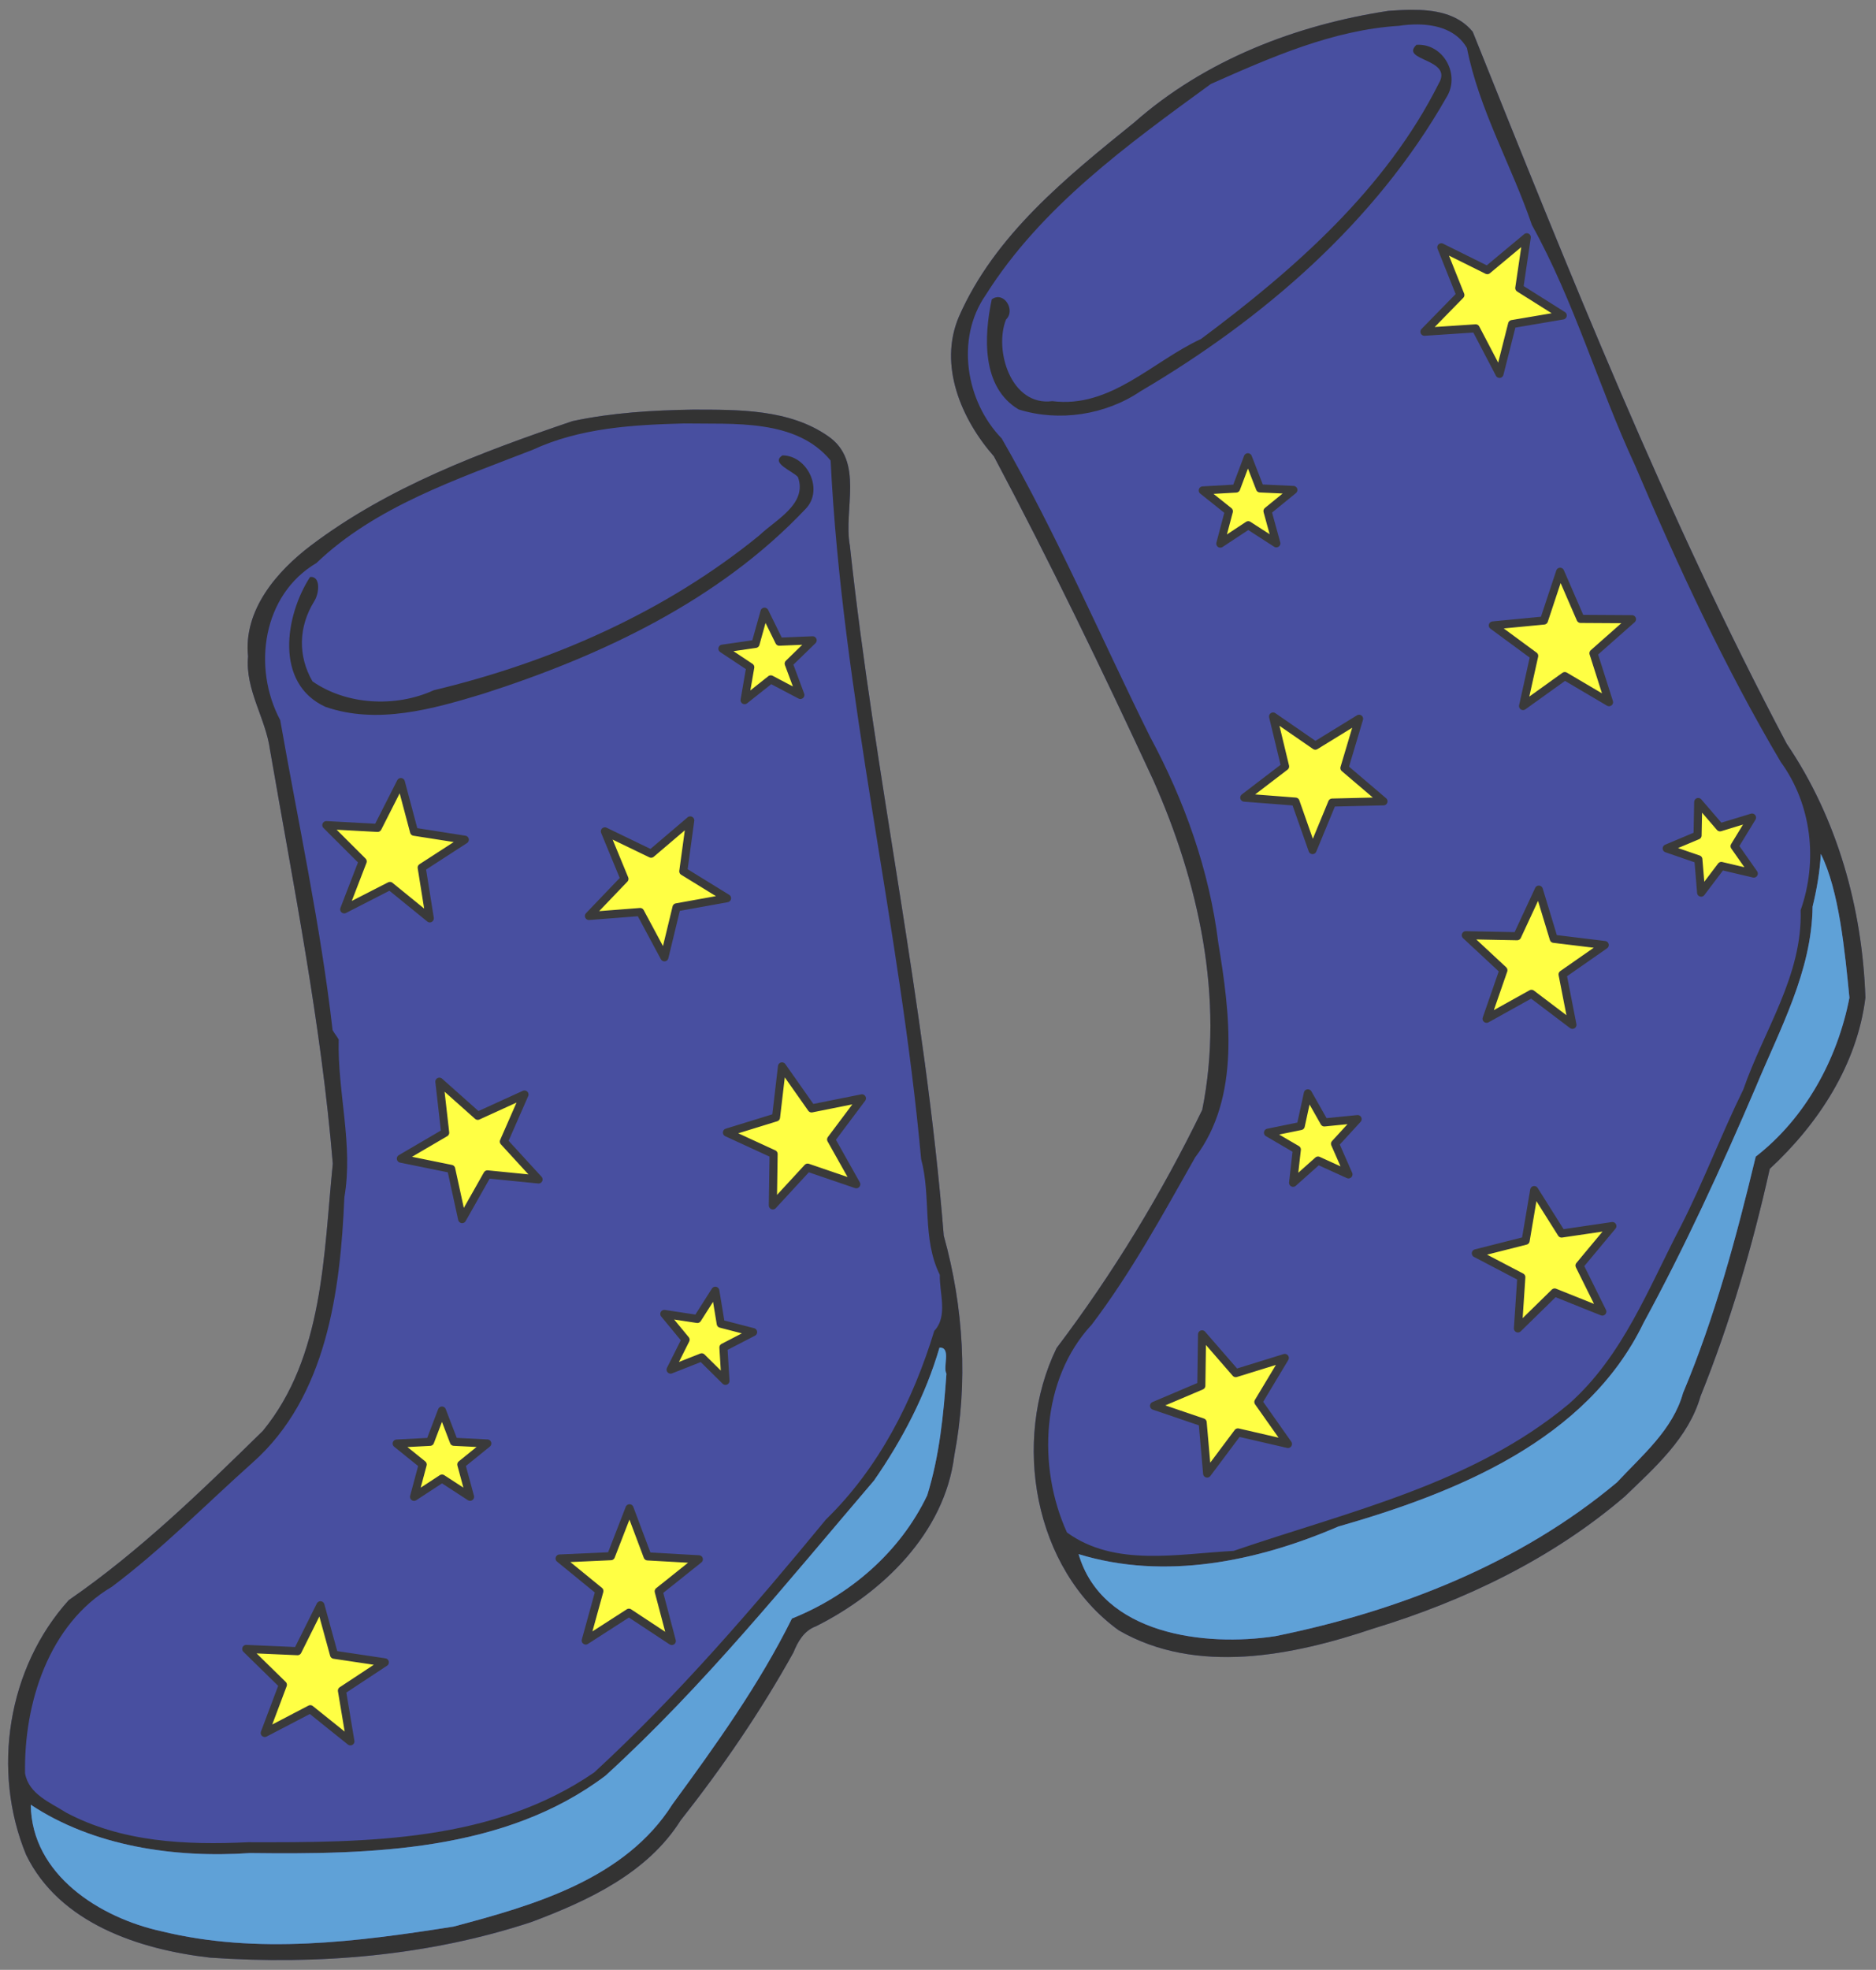
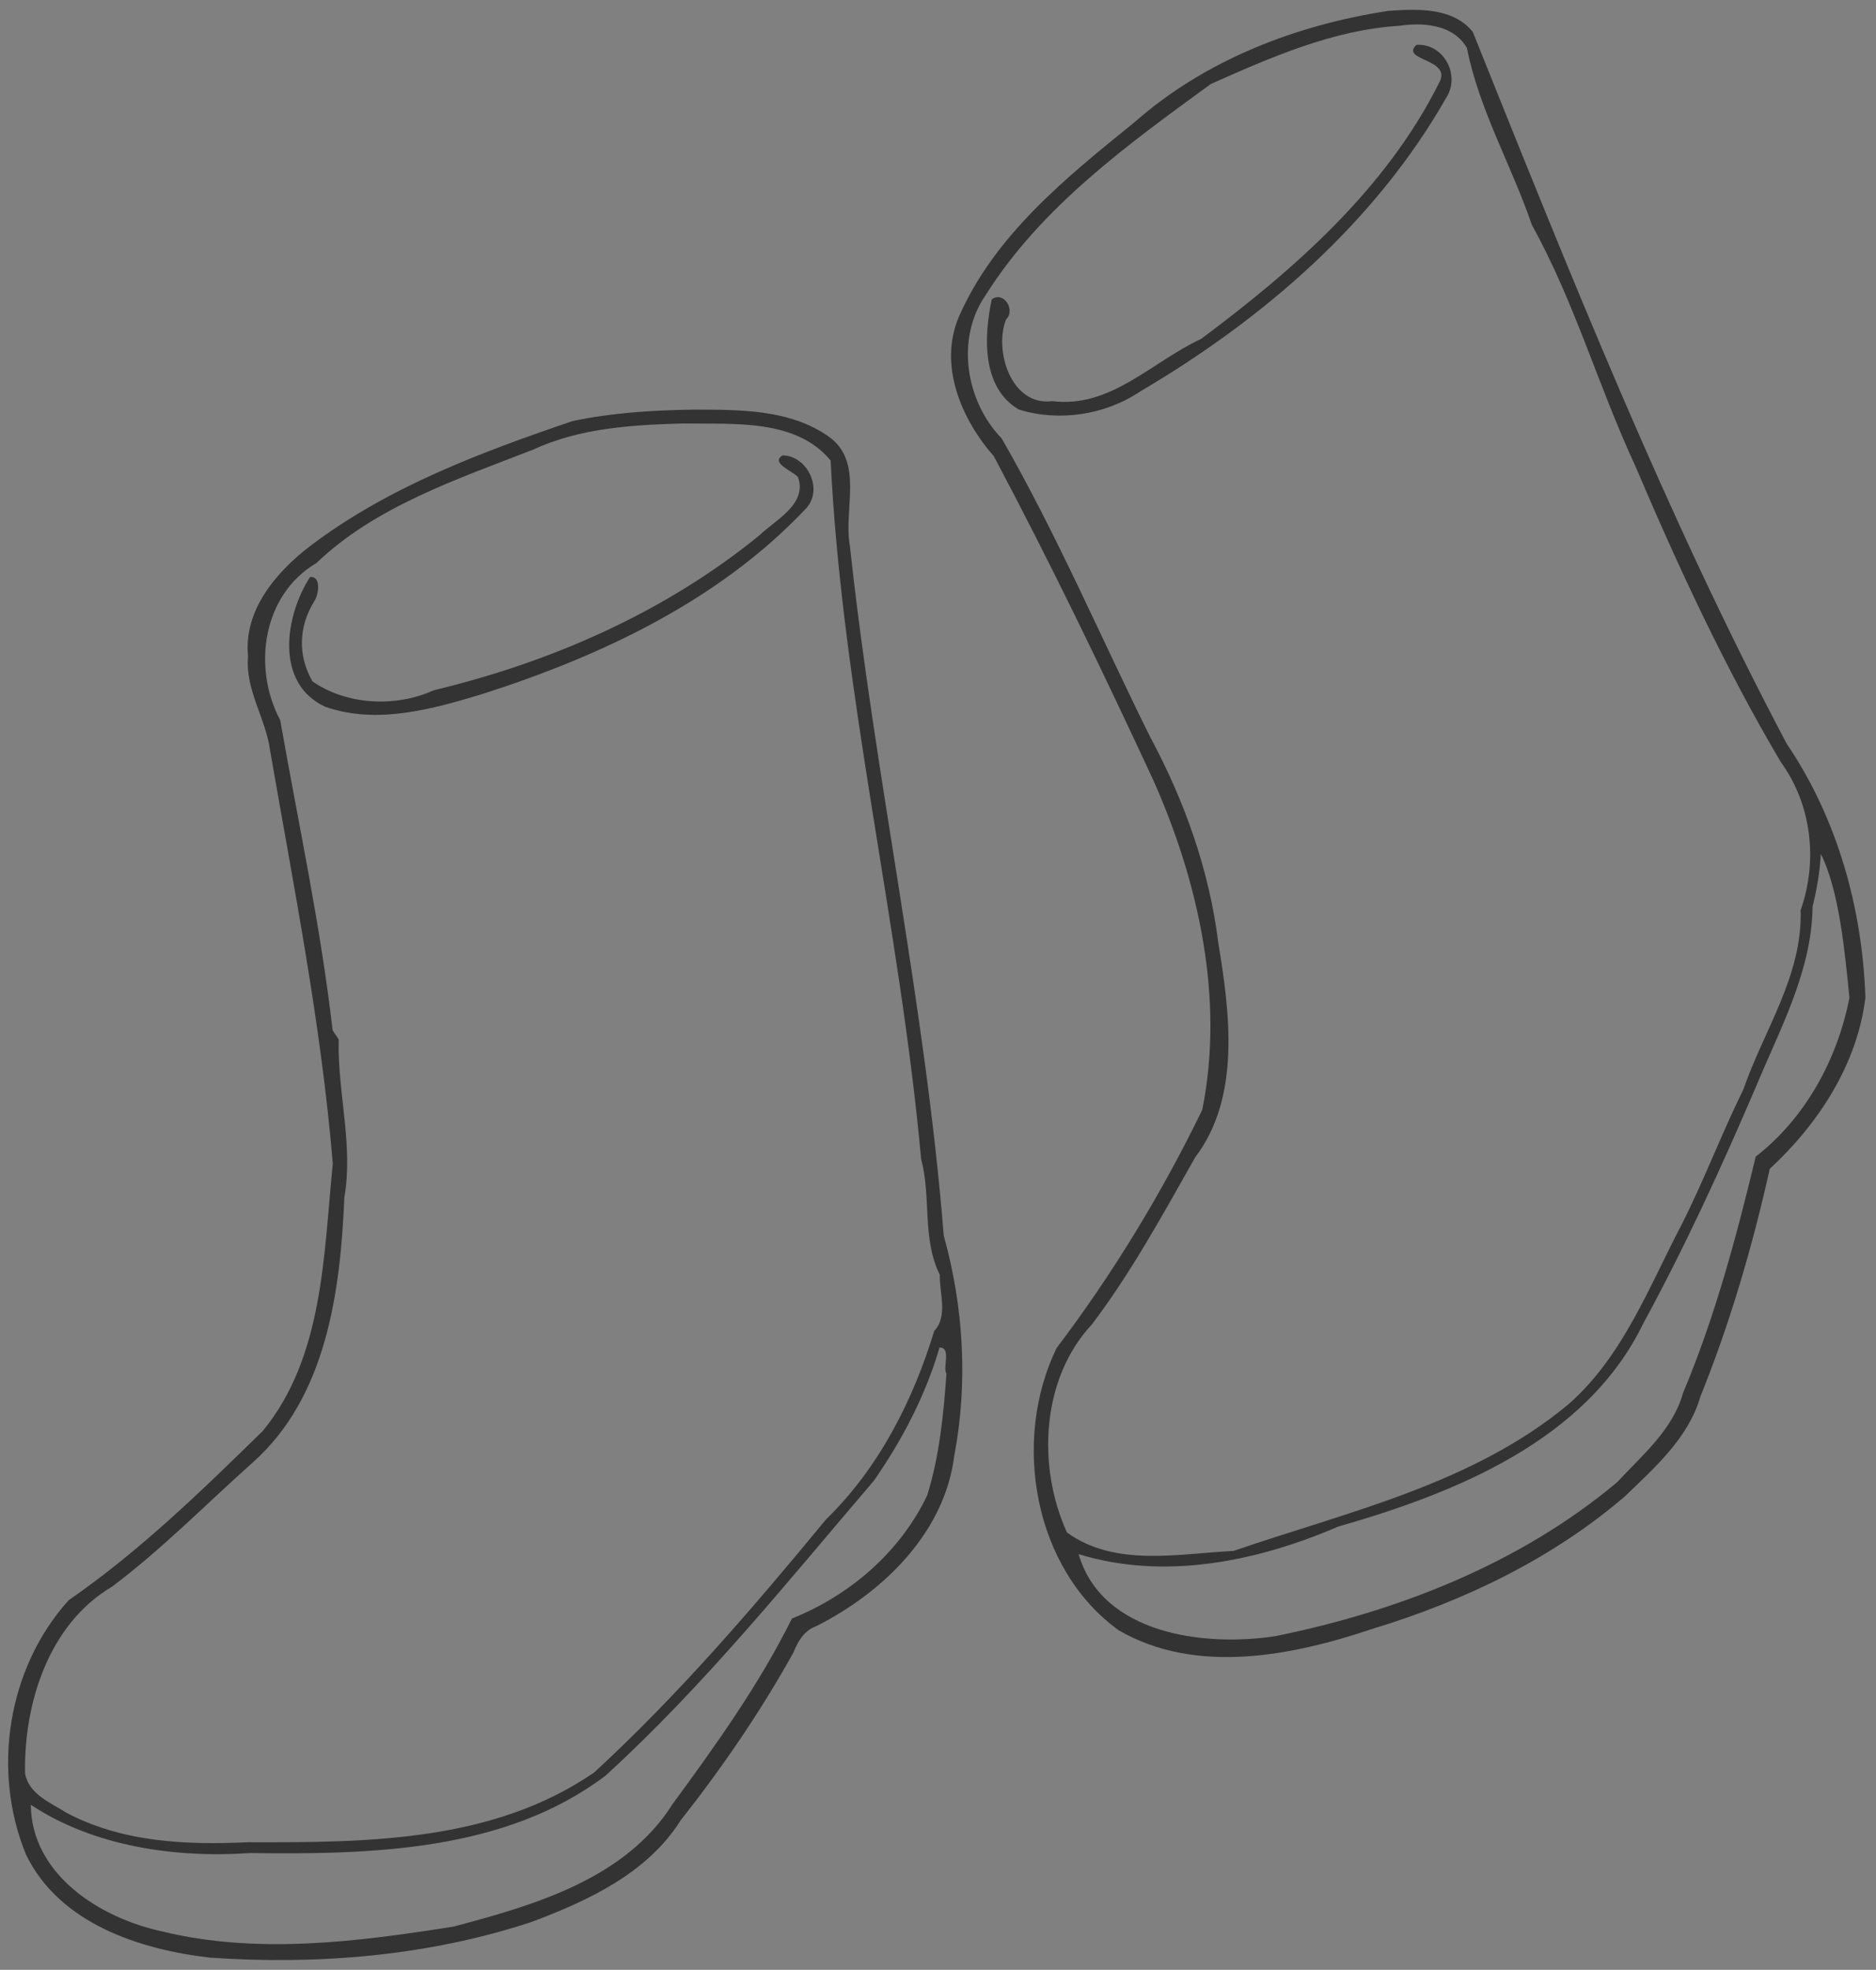
<svg xmlns="http://www.w3.org/2000/svg" id="svg2" height="975pt" width="929pt" version="1.1" viewBox="0 0 929 975">
  <rect x="0" y="0" width="929" height="975" fill="#808080" stroke="none" />
  <g id="g4239">
-     <path id="path4230" d="m873.3 6.08c-4.747 0.039-9.438 0.338-13.854 0.645-57.23 8.7-113.59 30.413-157.4 69.087-41.9 33.862-86.363 69.6-108.53 120.21-12.725 30.012 1.538 63.362 21.688 86.287 34.9 65.675 67.249 132.7 98.574 200.15 28.212 63.212 44.237 135.64 30.412 204.2-25.162 51.812-55.386 101.46-90.174 147.39-27.838 57.188-14.338 136.56 38.512 174.67 48.062 27.75 107.68 15.689 157.58-1.174 56.3-17.075 110.8-43.214 155.7-81.727 18.625-17.912 39.362-36.211 46.812-61.898 18.35-45.575 32.163-92.864 42.838-140.76 30.112-27.85 54.15-64.499 59.188-105.92-1.9-55.425-17.312-110.89-48.625-157.04-75.1-141.94-134.67-291.99-194.39-440.55-9.32-11.456-24.07-13.687-38.31-13.57zm50.174 72.184c2.753 6.765 5.638 13.489 8.523 20.215-2.885-6.726-5.77-13.45-8.523-20.215zm-494.43 175.17c-24.988 0.4-50.212 1.887-74.699 7.125-56.562 19.238-113.78 40.586-161.86 76.924-21.288 16.112-41.874 40.051-38.924 68.613-1.887 20.7 10.924 38.15 13.611 58.025 14.712 84.988 31.7 169.8 38.838 255.84-5.688 56.162-5.637 119.4-43.262 165.3-37.975 37.162-76.276 74.474-120.18 104.76-37.9 41.912-47.874 105.63-26.387 157.6 20.65 42.412 70.136 58.55 113.86 63.562 66.8 4.588 135.19-0.926 199.06-22.051 34.9-13.162 71.6-30.149 92.188-62.824 25.9-32.775 49.562-67.412 69.85-103.94 2.737-6.787 6.563-13.477 13.926-16.164 41.225-20.637 79.7-57.786 85.625-105.49 8.613-45.188 5.826-92-6.512-136.25-11.45-143.36-42.714-284.06-58.102-426.89-4.15-22.3 9.114-52.262-13.523-67.75-24.062-16.775-55.451-16.348-83.514-16.398z" transform="scale(.8)" fill="#484fa0" />
    <path id="path6" d="m873.3 6.08c-4.74 0.039-9.44 0.338-13.85 0.644-57.23 8.7-113.59 30.413-157.4 69.087-41.9 33.868-86.36 69.598-108.52 120.22-12.73 30.01 1.53 63.36 21.68 86.28 34.9 65.68 67.25 132.7 98.58 200.15 28.21 63.22 44.23 135.64 30.41 204.2-25.16 51.81-55.39 101.47-90.17 147.39-27.84 57.19-14.34 136.56 38.51 174.65 48.06 27.8 107.67 15.7 157.57-1.1 56.3-17.12 110.8-43.26 155.69-81.78 18.6-17.91 39.4-36.21 46.8-61.89 18.4-45.58 32.2-92.87 42.9-140.77 30.1-27.85 54.1-64.5 59.2-105.92-1.9-55.43-17.4-110.89-48.7-157.04-75.1-141.94-134.67-291.99-194.39-440.55-9.32-11.456-24.07-13.687-38.31-13.57zm4.38 9.043c11.97 0.131 24.11 3.654 30.36 14.576 7.56 38.338 27.65 72.671 40.21 109.5 26.34 47.44 41.06 99.66 63.85 148.73 26.7 62.78 55.6 125.02 90.2 183.52 19.1 26.24 23.1 61.02 12.3 91.69 1.2 40.48-22.7 74.08-35.5 111-13.5 27.37-24.4 56.47-38.4 83.98-20.2 38.58-36.1 80.94-69.56 110.5-59.47 49.57-136.35 66.52-207.59 90.94-34.52 1.78-73.45 10.1-103.1-11.41-18.46-40.56-16.09-94.9 15.34-128.6 24.57-32.4 44.01-68.19 64.02-103.48 28.34-37.27 21.47-89.49 14.31-132.79-5.54-44.83-20.96-87.98-42.31-127.59-30.42-61.37-57.5-124.83-91.74-184.4-22.21-22.83-28.72-61.71-9.93-88.73 34.38-54.62 88.01-93.16 139.37-130.6 37.16-16.472 75.51-33.435 116.49-35.985 3.72-0.563 7.69-0.896 11.68-0.852zm0.68 12.568c-0.51-0.008-1.02 0.002-1.55 0.034-10.61 10 22.88 8.375 13.83 23.837-32.77 65.388-89.37 115.1-147.23 158.18-30.32 14.02-55.93 43-92.03 38.44-25.67 3.33-36.19-31.69-28.64-50.5 6.12-5.88-1.49-17.88-8.83-12.47-4.89 22.79-6.39 54.45 16.63 68.11 24.96 7.82 53.65 3.46 75.37-11.2 75.96-44.68 145.4-104.53 189.41-181.82 8.58-13.525-1.12-32.354-16.96-32.609zm-449.32 225.74c-24.99 0.4-50.21 1.88-74.7 7.12-56.56 19.24-113.78 40.59-161.87 76.92-21.28 16.12-41.87 40.06-38.92 68.62-1.89 20.7 10.92 38.15 13.61 58.02 14.71 84.99 31.7 169.8 38.84 255.84-5.69 56.16-5.64 119.4-43.26 165.3-37.98 37.16-76.278 74.47-120.18 104.76-37.898 41.89-47.872 105.59-26.384 157.59 20.65 42.4 70.136 58.6 113.86 63.6 66.8 4.6 135.18-1 199.06-22.1 34.9-13.1 71.6-30.1 92.19-62.8 25.9-32.8 49.56-67.4 69.85-103.9 2.73-6.8 6.56-13.5 13.92-16.2 41.23-20.64 79.7-57.79 85.63-105.49 8.61-45.18 5.82-92-6.51-136.25-11.45-143.36-42.72-284.06-58.11-426.89-4.15-22.3 9.12-52.26-13.52-67.75-24.06-16.77-55.45-16.34-83.51-16.39zm-5.58 8.56c30.39 0.55 69.3-3.11 90.7 22.95 7.11 144.95 42.85 287.44 56.02 432.17 6.35 23.48 0.43 49.19 11.57 71.64-0.35 11.16 5.23 25.47-3.45 34.69-13.11 43.04-34.31 84.87-66.99 116.62-45.03 54.65-91.38 108.54-143.47 156.54-62.55 43-140.12 43.4-214.27 43.2-38.63 1.8-78.058 0-112.56-18.3-9.898-6.3-23.211-11.4-25.498-24.3-0.8-43.3 14.639-92.4 53.726-115.45 31.022-23.24 58.182-51.01 87.022-76.75 46.03-40.7 54.45-106.32 56.9-164.19 5.66-32.52-4.35-65.11-3.5-97.65-1.15-2.01-2.64-3.8-3.78-5.78-7.4-64.53-21.23-128.07-32.43-191.83-17.41-32.69-10.86-77.59 22.41-97.2 36.43-34.9 87.05-51.85 133.7-69.99 29.5-13.66 61.94-15.52 93.9-16.37zm60.92 19.76c-7.73 4.77 6.38 9.63 9.56 13.44 6.02 16.67-13.94 26.45-23.91 36.06-58.44 47.6-128.91 78.44-201.56 95.81-23.17 10.66-53.83 9.33-75.06-5.52-9.06-15.72-8.71-33.7 1.14-49.61 2.93-4.44 4.25-15.62-2.61-14.94-15.48 23.84-22.14 65.81 9.46 80.32 32.15 11.19 66.6 1.35 97.75-8.09 73.14-23.46 146-57.7 199.47-114.31 11.5-11.65 1.27-33.07-14.24-33.16zm642.72 246.56c11.3 22.44 14.9 60.53 17.7 89-7.4 38.03-27.2 74.37-58 98.31-11.9 49.43-25.2 99.18-45 146.24-6.3 22.75-25.4 38.63-40.9 55.29-60.06 50.29-135.35 79.7-211.43 95.15-43.68 6.7-107.28-1-121.81-50.75 53.15 16.35 110.59 4.56 160.7-17.05 72.72-20.81 153.86-53.31 188.94-125.9 25.8-47.38 48.2-96.21 69.4-145.66 15-36.2 34.8-71.91 35.3-112.01 2.6-10.74 4.5-21.53 5.1-32.62zm-545.55 305.45c7.46-0.22 1.89 12.02 4.3 16.18-1.81 25.32-4.31 50.86-11.9 75.22-16.79 35.16-47.89 61.88-83.74 76.24-20.32 40.9-46.97 78.1-73.95 114.9-29.29 46.3-85.71 62.5-135.57 75.7-59.38 9.4-121.53 17.4-180.65 2.9-38.203-8.3-80.502-35-80.989-78.3 38.762 25.7 89.089 33.1 135.67 29.9 74.74 0.9 157.75-0.8 220.1-47.9 60.97-55.6 112.73-120.06 166.21-182.6 17.5-25.21 31.9-52.71 40.52-82.24z" fill="#333" transform="scale(.8)" />
-     <path id="path34" d="m1127.1 528.31c-0.6 11.09-2.5 21.88-5.1 32.62-0.5 40.1-20.3 75.81-35.3 112.01-21.2 49.45-43.6 98.28-69.4 145.66-35.08 72.59-116.22 105.09-188.94 125.9-50.11 21.61-107.55 33.4-160.7 17.05 14.53 49.75 78.13 57.45 121.81 50.75 76.08-15.45 151.37-44.86 211.43-95.15 15.5-16.66 34.6-32.54 40.9-55.29 19.8-47.06 33.1-96.81 45-146.24 30.8-23.94 50.6-60.28 58-98.31-2.8-28.47-6.4-66.56-17.7-89zm-545.55 305.45c-8.62 29.53-23.02 57.03-40.52 82.24-53.48 62.54-105.24 127-166.21 182.6-62.35 47.1-145.36 48.8-220.1 47.9-46.58 3.2-96.907-4.2-135.67-29.9 0.488 43.3 42.787 70 80.99 78.3 59.12 14.5 121.27 6.5 180.65-2.9 49.86-13.2 106.28-29.4 135.57-75.7 26.98-36.8 53.63-74 73.95-114.9 35.85-14.36 66.95-41.08 83.74-76.24 7.59-24.36 10.09-49.9 11.9-75.22-2.41-4.16 3.16-16.4-4.3-16.18z" transform="scale(.8)" fill="#5fa1d7" />
-     <path id="path4190" stroke-linejoin="round" d="m945.08 146.79l-24.43 20.35-28.48-14.13 11.8 29.52-22.23 22.72 31.72-2.1 14.74 28.17 7.8-30.82 31.34-5.32-26.9-16.94 4.64-31.45zm-172.64 136.11l-7.28 19.37-20.66 1.16 16.17 12.91-5.29 20.01 17.28-11.39 17.39 11.21-5.48-19.95 16.03-13.08-20.67-0.95-7.49-19.29zm193.28 70.85l-10.01 30.17-31.64 3.04 25.6 18.84-6.89 31.03 25.83-18.53 27.39 16.15-9.64-30.29 23.84-21.06-31.82-0.19-12.66-29.16zm-492.49 24.71l-5.57 19.93-20.48 2.96 17.24 11.45-3.52 20.39 16.22-12.85 18.31 9.64-7.22-19.39 14.83-14.43-20.67 0.86-9.14-18.56zm314.8 64.84l7.45 30.9-25.26 19.31 31.7 2.45 10.55 29.99 12.14-29.39 31.78-0.77-24.2-20.61 9.09-30.47-27.09 16.64-26.16-18.05zm-539.9 40.58l-14.39 28.34-31.74-1.71 22.51 22.45-11.44 29.66 28.31-14.48 24.67 20.05-5.02-31.4 26.69-17.27-31.41-4.92-8.18-30.72zm803.07 12.34l-0.4 20.69-19.1 8.02 19.6 6.74 1.7 20.62 12.5-16.52 20.1 4.72-11.9-16.95 10.8-17.7-19.8 6.04-13.5-15.66zm-623.94 11.36l-24.21 20.61-28.63-13.82 12.12 29.39-21.99 22.96 31.7-2.45 15.03 28.02 7.48-30.91 31.28-5.64-27.08-16.66 4.3-31.5zm525.28 42.84l-13.41 28.83-31.79-0.62 23.28 21.66-10.42 30.04 27.79-15.45 25.35 19.19-6.1-31.2 26.09-18.18-31.56-3.84-9.23-30.43zm-468.48 109.36l-3.7 31.57-30.38 9.36 28.88 13.29-0.48 31.79 21.55-23.37 30.09 10.28-15.56-27.72 19.07-25.43-31.17 6.23-18.3-26zm-212.09 9.45l3.6 31.58-27.44 16.05 31.15 6.34 6.78 31.06 15.66-27.67 31.64 3.15-21.48-23.44 12.77-29.12-28.93 13.19-23.75-21.14zm537.6 7.22l-4.41 20.22-20.27 4.13 17.86 10.44-2.33 20.56 15.45-13.76 18.83 8.57-8.32-18.95 13.98-15.26-20.59 2.06-10.2-18.01zm140.11 59.85l-5.31 31.34-30.83 7.8 28.17 14.74-2.11 31.73 22.73-22.24 29.51 11.81-14.12-28.48 20.35-24.43-31.45 4.63-16.94-26.9zm-506.9 62.3l-11.11 17.45-20.46-3.11 13.17 15.96-9.28 18.49 19.25-7.59 14.71 14.54-1.27-20.65 18.38-9.5-20.03-5.18-3.36-20.41zm301.29 26.96l-0.45 31.79-29.27 12.43 30.1 10.25 2.77 31.67 19.05-25.45 30.98 7.15-18.32-25.98 16.37-27.25-30.37 9.39-20.86-24zm-470.5 47.17l-7.37 19.34-20.66 1.07 16.11 12.98-5.36 19.98 17.32-11.31 17.35 11.28-5.41-19.97 16.09-13.02-20.67-1.03-7.4-19.32zm116.1 60.46l-11.51 29.63-31.76 1.44 24.62 20.1-8.45 30.64 26.74-17.2 26.54 17.5-8.11-30.73 24.85-19.83-31.74-1.79-11.18-29.76zm-191.31 60l-14.18 28.41-31.76-1.4 22.68 22.2-11.22 29.8 28.2-14.7 24.82 19.9-5.25-31.4 26.56-17.5-31.44-4.7-8.41-30.61z" transform="scale(.8)" stroke="#3a3a3a" stroke-linecap="round" stroke-width="5" fill="#ff4" />
  </g>
</svg>